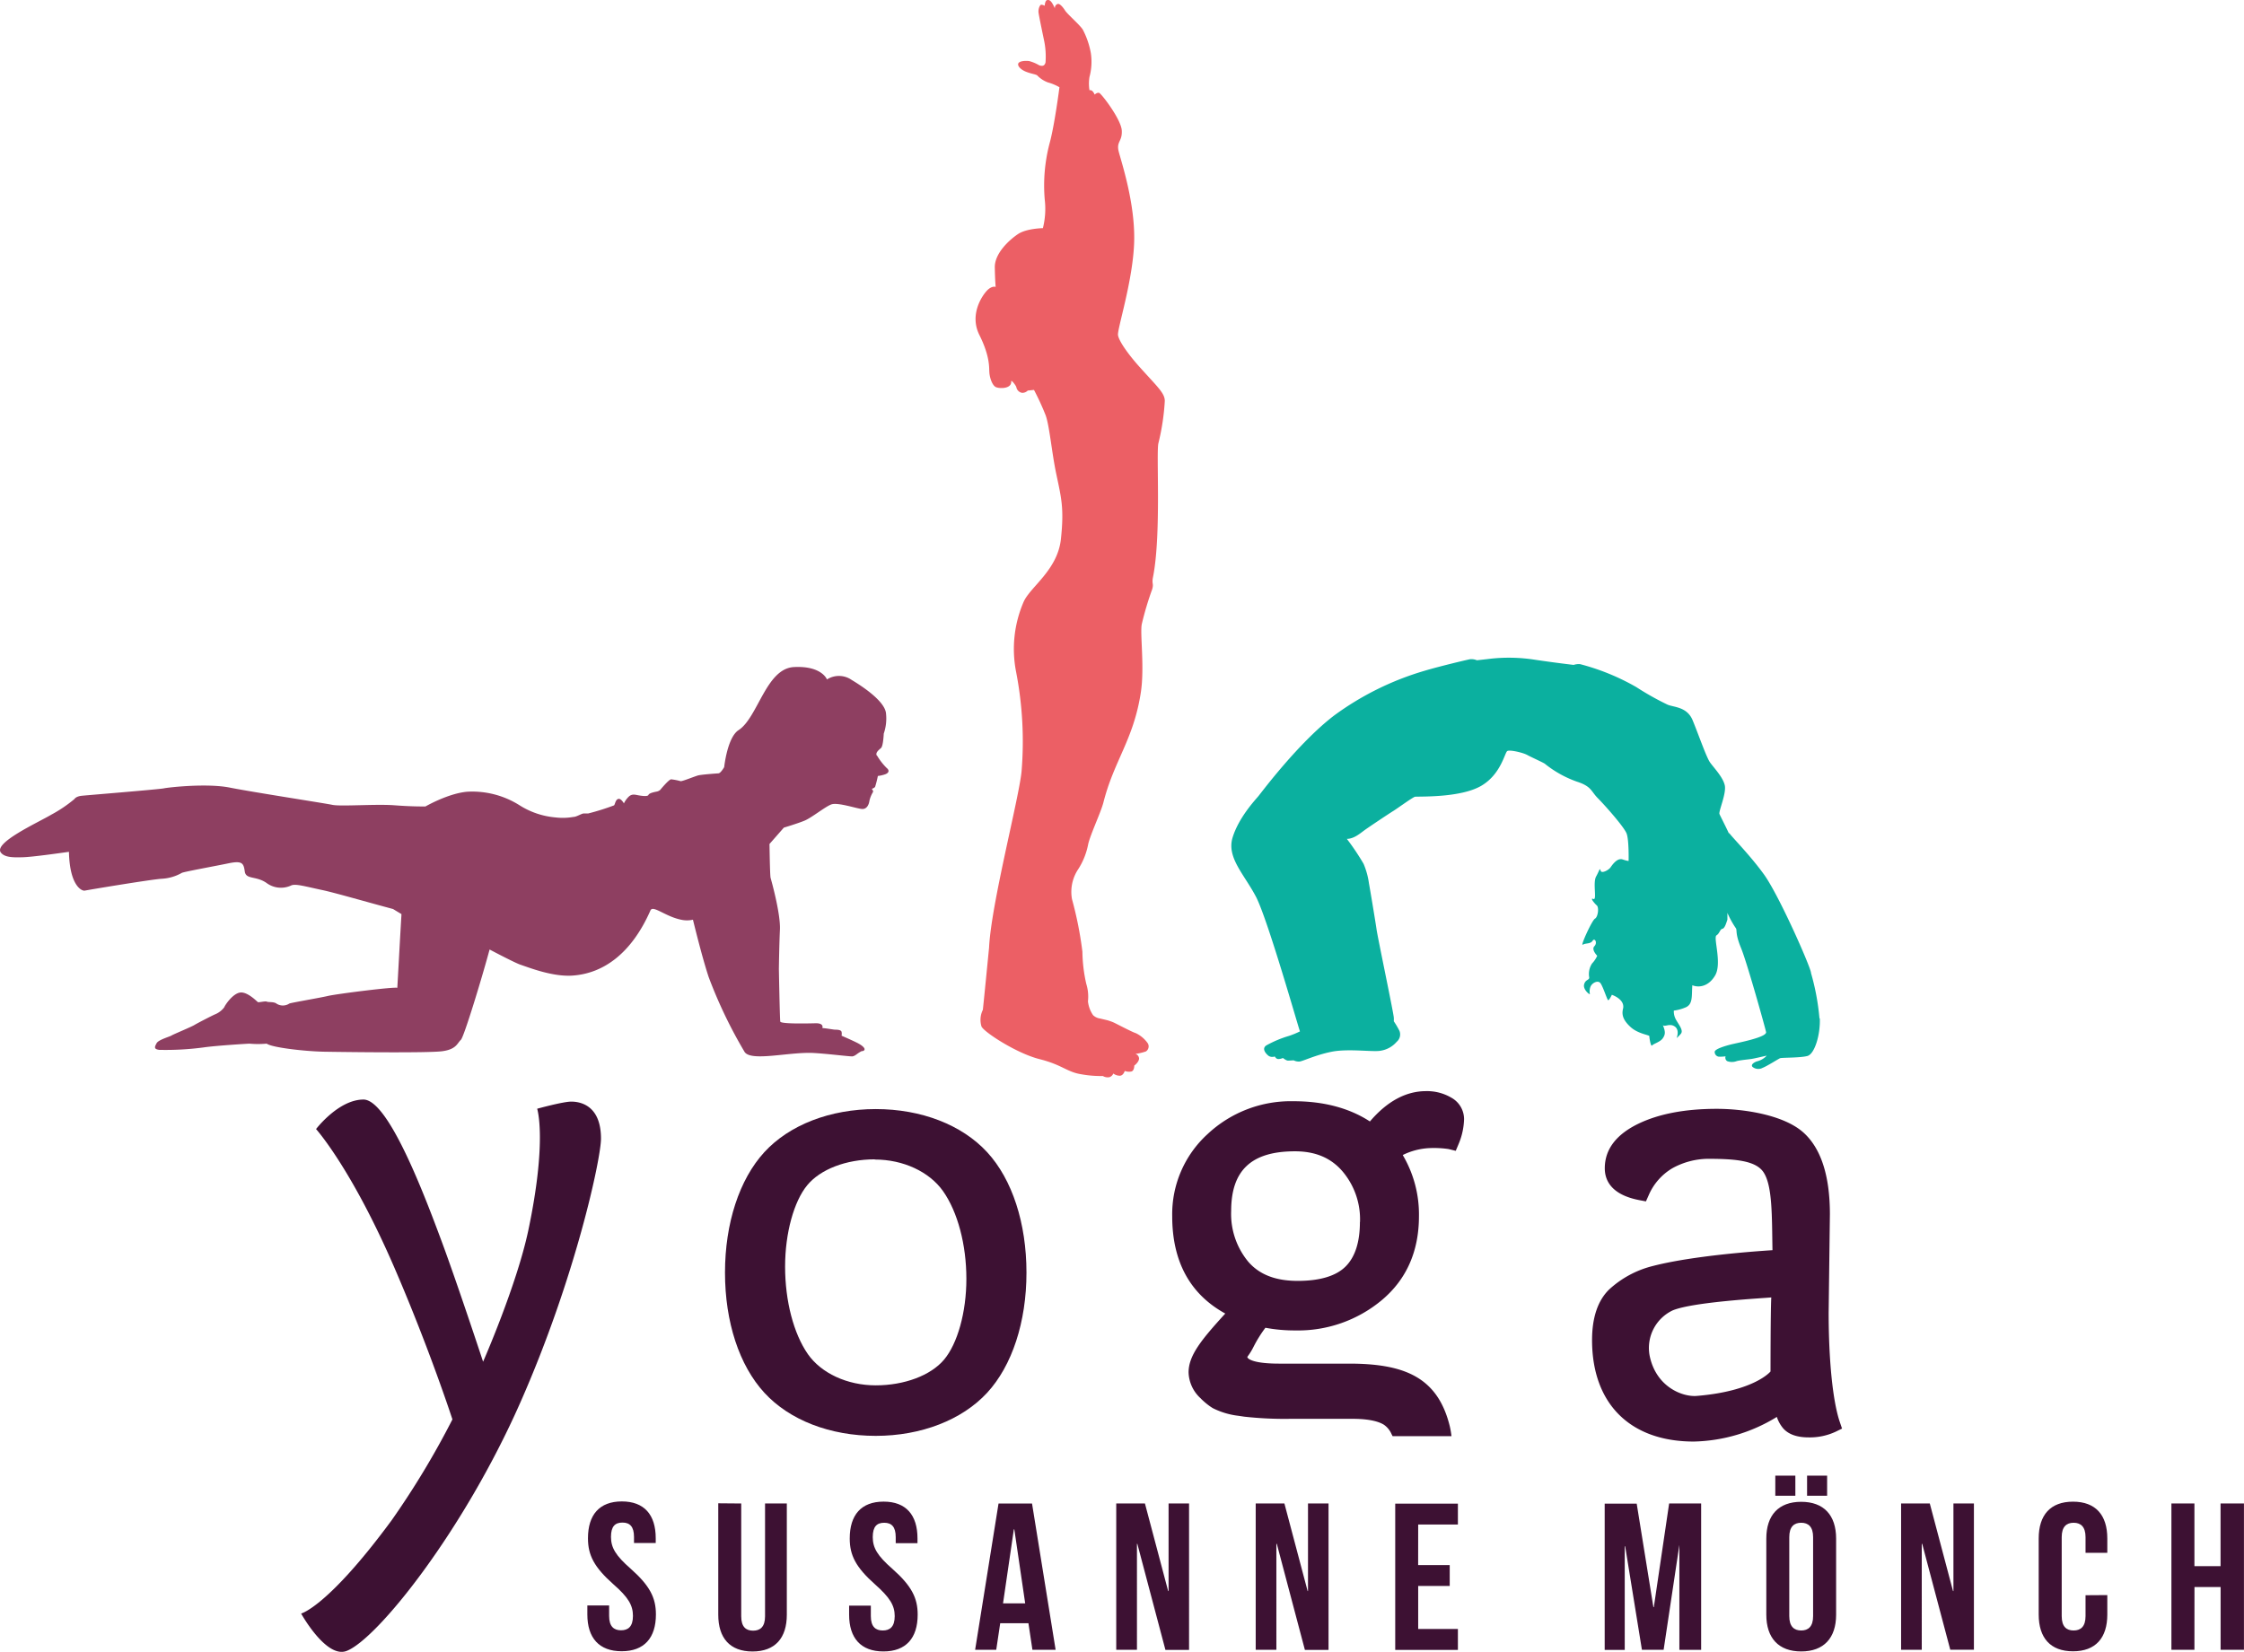
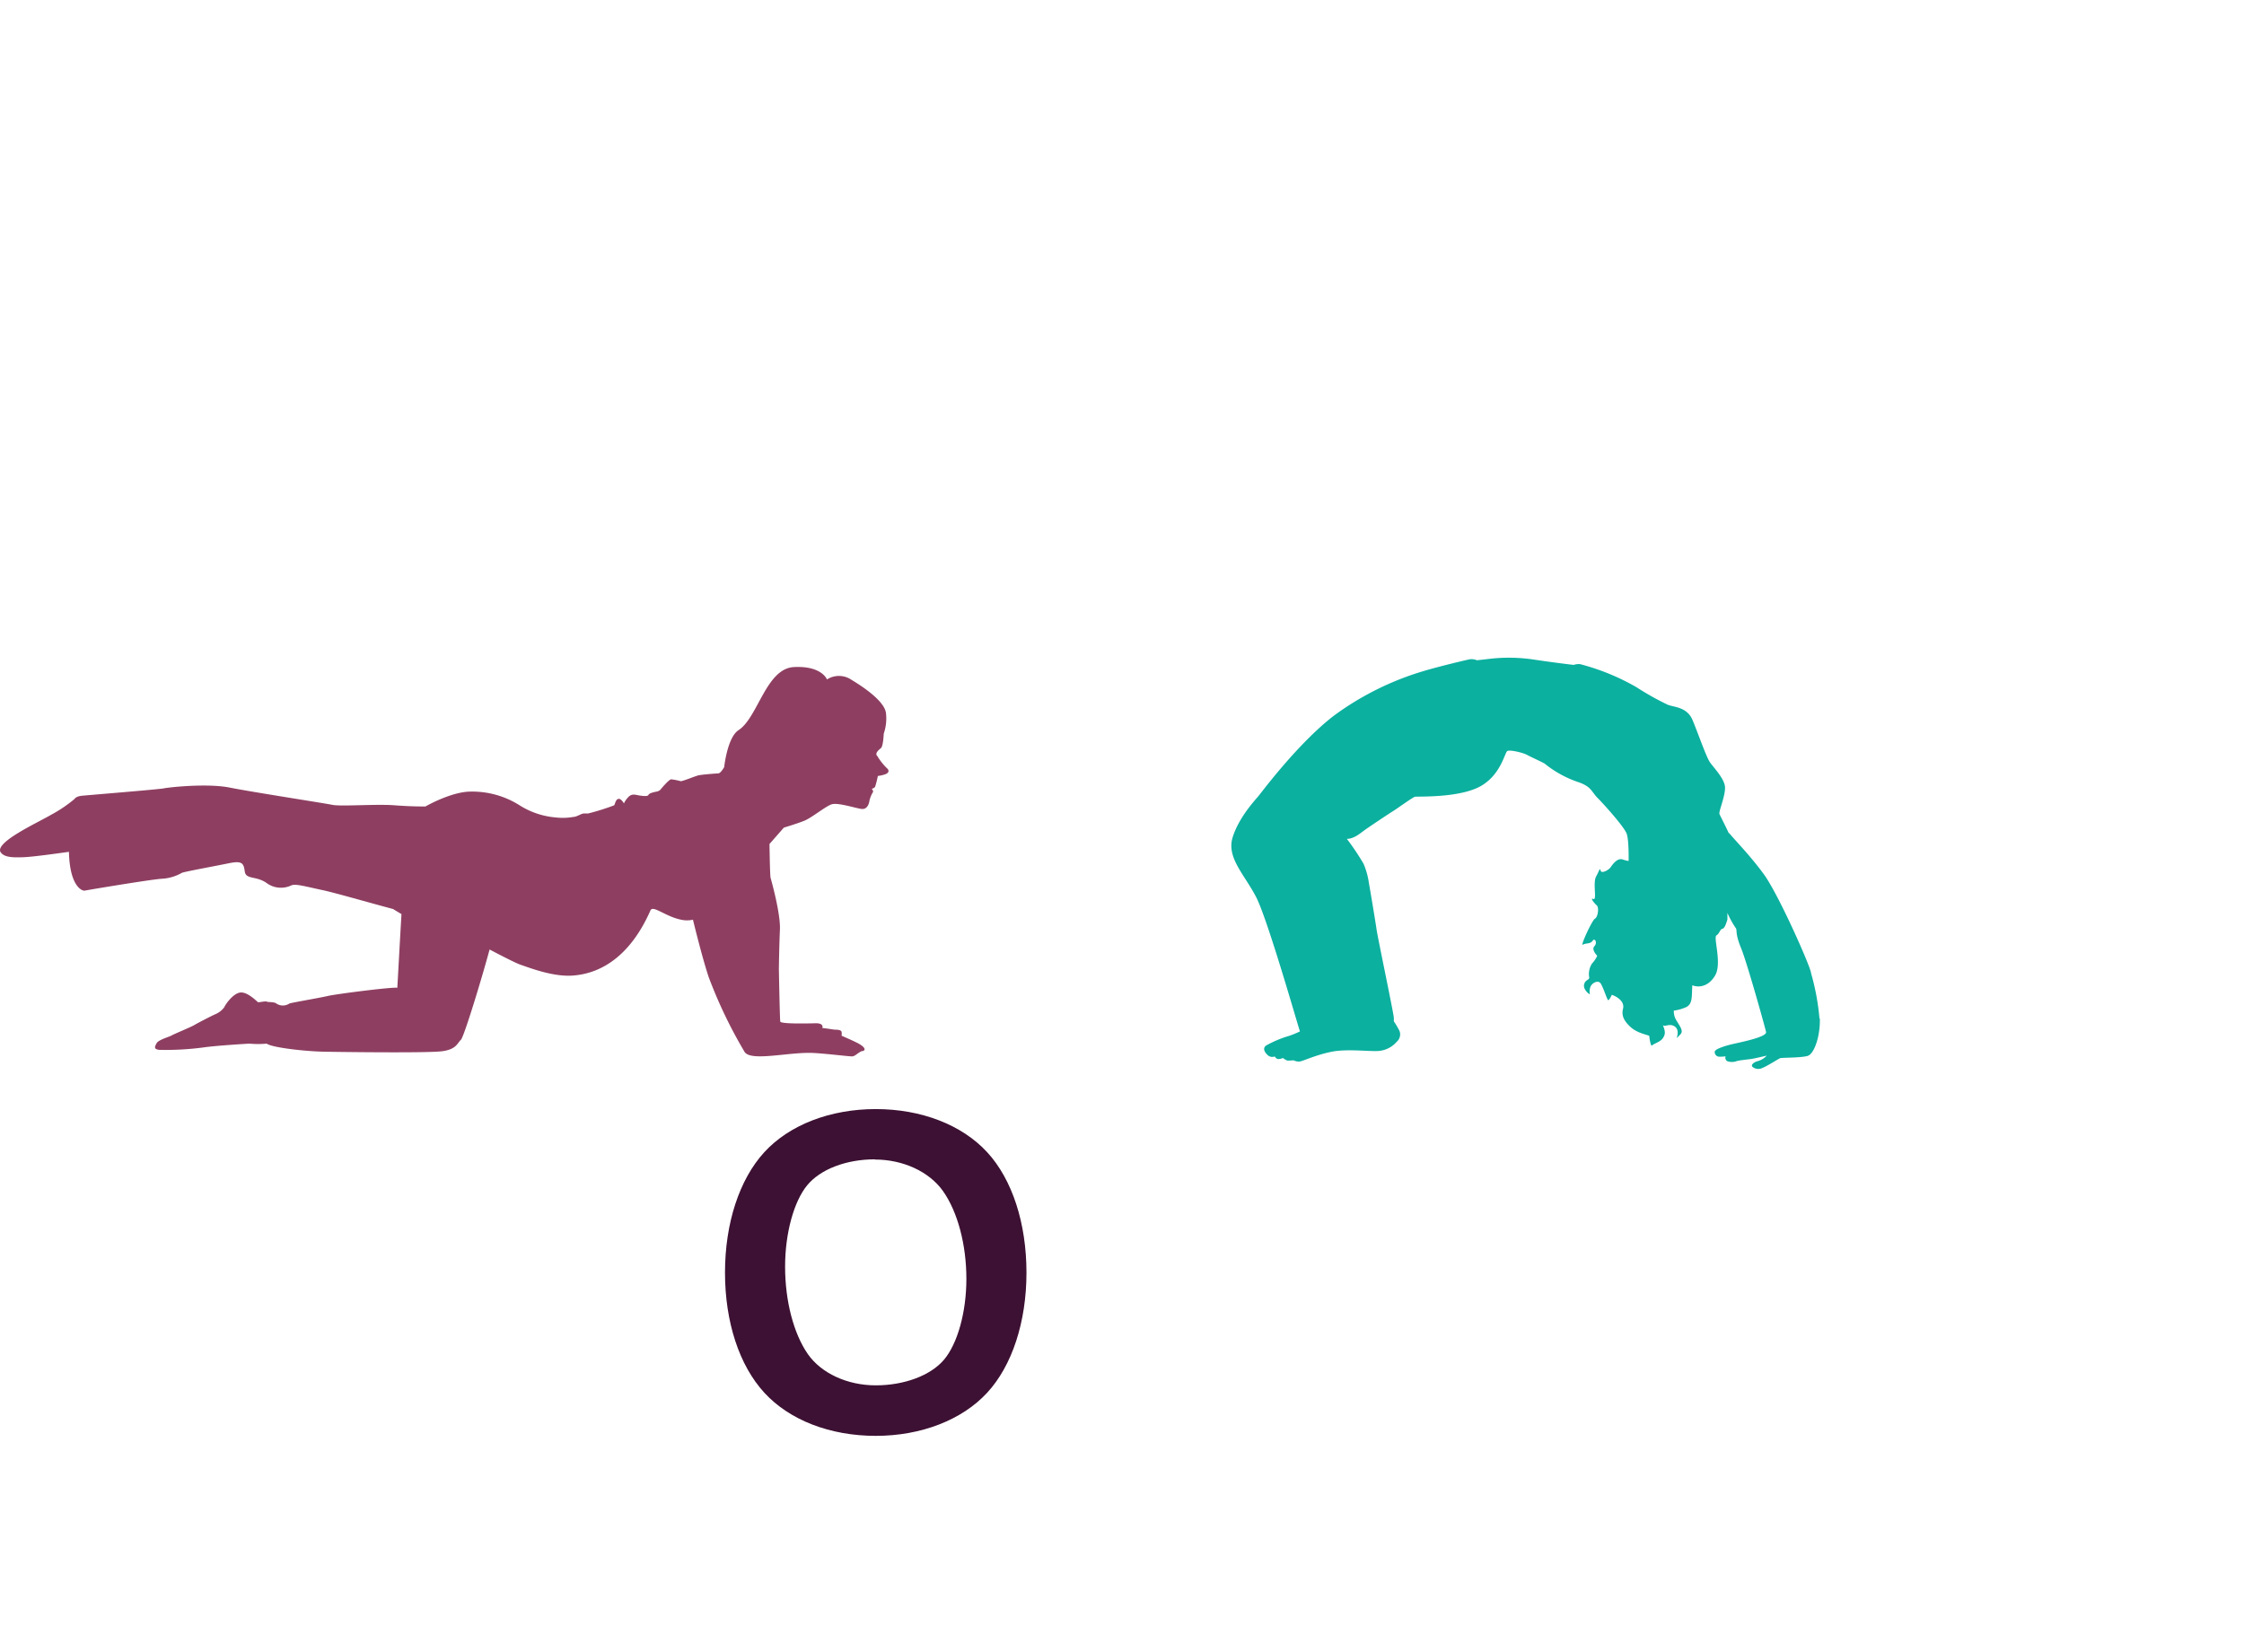
<svg xmlns="http://www.w3.org/2000/svg" viewBox="0 0 469.01 345.35">
  <defs>
    <style>.a{fill:#3d1133;}.b{fill:#0bb09f;}.c{fill:#8e3f61;}.d{fill:#ec5f65;}</style>
  </defs>
-   <path class="a" d="M284.23,255.47c0,4.2-1,7.33-3,9.32s-5.38,3-10,3-8-1.31-10.33-4a15.65,15.65,0,0,1-3.58-10.6c0-8.53,4.24-12.49,13.34-12.49,4.23,0,7.46,1.35,9.88,4.13a15.5,15.5,0,0,1,3.71,10.66m20.59-16.27A14.41,14.41,0,0,0,306,234a5.14,5.14,0,0,0-2.66-4.51,10,10,0,0,0-5.29-1.37c-4.2,0-8.14,2.13-11.73,6.34-4.3-2.8-9.66-4.23-15.95-4.23a25.45,25.45,0,0,0-18,6.89A22.65,22.65,0,0,0,245,254.29c0,9.46,3.73,16.29,11.09,20.33-5,5.48-7.67,8.76-7.67,12.31a7.64,7.64,0,0,0,2.55,5.44l.13.14a14.74,14.74,0,0,0,1.79,1.5l.15.1c.15.1.31.21.47.3a16,16,0,0,0,5.36,1.59l1.2.18v0a76,76,0,0,0,9.59.45h13.05c3.77,0,5.64.67,6.54,1.24a4.56,4.56,0,0,1,1.57,1.91l.24.47h12.31a19.54,19.54,0,0,0-.34-2c-2.5-10.31-9.47-13.16-21.08-13.16H267.34c-5.4,0-6.62-1-6.64-1.4.05-.09.12-.17.2-.29a12.47,12.47,0,0,0,1.09-1.81,26.59,26.59,0,0,1,2.49-4,32.82,32.82,0,0,0,6.28.56,27.3,27.3,0,0,0,18.11-6.39c5.11-4.31,7.7-10.19,7.7-17.49a24.35,24.35,0,0,0-3.39-12.79,14.06,14.06,0,0,1,5.58-1.45,21.12,21.12,0,0,1,4,.2l1.5.37Z" />
-   <path class="a" d="M370.21,271.25c-1.45.15-16.3.92-20.61,2.71a8.69,8.69,0,0,0-4.81,9.5c1.35,6.53,6.88,8.63,9.86,8.38,12.09-1,15.4-5.11,15.4-5.11s0-12.71.16-15.48M354,301.38c-13.31,0-21.25-7.93-21.25-21.21,0-4.69,1.19-8.24,3.55-10.56a20.87,20.87,0,0,1,9.11-4.92c5.47-1.43,14.53-2.63,25.05-3.32-.13-7.2,0-13.43-1.86-16.27-1.63-2.5-6.06-2.83-11.72-2.83a15.72,15.72,0,0,0-7.31,1.95,12.09,12.09,0,0,0-5,5.7l-.56,1.25-1.37-.26c-6-1.15-7.23-4.26-7.23-6.66,0-3.94,2.37-7.07,7.05-9.33,4.28-2.06,9.78-3.1,16.35-3.1,5.73,0,13.88,1.27,18,4.85,3.75,3.28,5.65,9.06,5.65,17.17l-.26,20.62c0,10,.87,18.51,2.32,22.8l.48,1.41-1.35.66a12.75,12.75,0,0,1-5.65,1.18c-2.43,0-4.22-.64-5.32-1.91a7.16,7.16,0,0,1-1.31-2.37A34.4,34.4,0,0,1,354,301.38" />
-   <path class="a" d="M72.43,345.16c-4.26,1.63-9.49-7.82-9.49-7.82s5.58-1.39,18.88-19.45a175.17,175.17,0,0,0,12.74-21.14s-4.81-14.8-12.12-31.7c-9-20.82-16.38-29-16.38-29s4.69-6.17,9.91-6.17S88.77,250,92.33,259.58c3.29,8.87,8.64,25.11,8.64,25.11s7-15.93,9.44-27.41c4-19,1.86-25.48,1.86-25.48s5.4-1.49,7.12-1.49c1.87,0,6.22.75,6.22,7.74,0,4.16-5.35,29.14-16.89,55.24-11.93,27-29.94,49.45-36.29,51.87" />
  <path class="a" d="M182.84,242.38c-6,0-11.39,2.08-14.14,5.43s-4.61,9.95-4.61,17c0,7.18,1.78,14,4.76,18.29,2.8,4,8.23,6.53,14.19,6.53s11.49-2.06,14.28-5.38,4.66-9.87,4.66-16.88c0-7.17-1.82-14-4.88-18.35-2.88-4.07-8.34-6.6-14.26-6.6m.2,57.77c-9.52,0-18-3.27-23.27-9s-8.24-14.82-8.24-25.13,3-19.49,8.23-25.19,13.76-9,23.28-9,18,3.29,23.27,9,8.23,14.89,8.23,25.19-3,19.47-8.23,25.13-13.76,9-23.27,9" />
  <path class="b" d="M380.28,212.92a49.75,49.75,0,0,0-1.77-9.5s0,0,0-.07c-.24-1.55-6.73-16.25-9.84-20.55s-7.23-8.34-7.29-8.73l0,.27c-.13-.43-1.77-3.62-2-4.15s1.48-4.29,1.11-6-2.3-3.69-3.08-4.79-2.41-5.85-3.64-8.82-4.2-2.68-5.41-3.34a58.85,58.85,0,0,1-6.36-3.59,47.7,47.7,0,0,0-11.75-4.8,3.41,3.41,0,0,0-1.35.16s-3.89-.45-8.22-1.1a35,35,0,0,0-9-.21c-1.32.16-3,.34-3,.34a3,3,0,0,0-1.41-.22c-.63.11-6.43,1.49-9.57,2.43a60.81,60.81,0,0,0-18.78,9.28c-7.46,5.66-15.24,16.11-15.91,16.92s-4.07,4.41-5.38,8.61,2.4,7.69,4.87,12.41,9,27.8,9.2,28.16a18.56,18.56,0,0,1-2.25.93,23.24,23.24,0,0,0-4.78,2c-1.07.72,0,1.84.53,2.22a1.46,1.46,0,0,0,1.24.09s.26.56.77.54a2.42,2.42,0,0,0,.93-.22s.68.56,1.08.55,1.16-.06,1.16-.06a2.43,2.43,0,0,0,1.15.26c.65,0,3.35-1.37,6.82-2.06s8.68.1,10.21-.21a5.55,5.55,0,0,0,3.36-1.87,2,2,0,0,0,.57-2.29,17.79,17.79,0,0,0-1.18-2,4.35,4.35,0,0,0,0-.8c-.09-1.14-3.35-16.64-3.6-18.4s-1.44-8.86-1.59-9.63A15.92,15.92,0,0,0,285,180.6a50.55,50.55,0,0,0-3.5-5.22c1.46,0,2.75-1.12,3.62-1.76s5.14-3.49,6.05-4.05,3.83-2.71,4.56-3c1.58-.07,9.57.16,13.77-2.23s5-7,5.53-7.32,3.31.34,4.17.82,3.67,1.72,3.77,1.91a22.78,22.78,0,0,0,6.59,3.66c3.11,1,2.94,2,4.41,3.48s5.48,6,6,7.37.42,5.72.42,5.72-.12.08-1.26-.3-2.17,1.17-2.54,1.69-1.86,1.35-2.05.66-.2-.13-.94,1.21.23,5.06-.57,4.71.18.88.7,1.33.25,2.45-.37,2.78-3.12,5.83-2.55,5.45,1.6-.11,2.05-.82,1.08.41.38,1.13.59,2,.59,2a5.7,5.7,0,0,1-1.07,1.6,4,4,0,0,0-.6,2.95c0,.59-.79.37-1.07,1.44s1.21,2.25,1.21,2a2.66,2.66,0,0,1,.13-1.54c.33-.78,1.53-1.4,2.06-.74s1.4,3.46,1.61,3.57.79-1.12.79-1.12,2.74.9,2.35,2.85c-.35,1.33,0,2.45,1.55,3.88s3.94,1.67,3.93,1.91.29,2.31.58,1.95,1.71-.72,2.24-1.51.59-1.33,0-2.76c.37.5,1.41-.45,2.5.31s.38,2.42.38,2.42a7.26,7.26,0,0,0,.88-.89c.59-.67-.32-1.77-.95-2.86a3.53,3.53,0,0,1-.51-2,8.86,8.86,0,0,0,2.29-.6c1.79-.62,1.4-2.46,1.58-4.7,1.13.49,3.3.46,4.77-2.06s-.43-7.91.27-8.36.71-1.27,1.24-1.38.84-1.33,1.05-1.91c0,0,0-.53,0-1.41a19.09,19.09,0,0,0,1.72,3.13c.39.45-.19,1,1.12,4.19,1.21,2.9,5,16.46,5.24,17.58s-6.09,2.28-7.37,2.61c-.91.23-3.34.9-3.37,1.54a1,1,0,0,0,.8,1,7.58,7.58,0,0,0,1.48-.07.85.85,0,0,0,.32,1,2.8,2.8,0,0,0,2,0c.79-.21,2.37-.34,3.08-.45s2.17-.47,3.2-.69a4.1,4.1,0,0,1-2.06,1.2c-.5.16-1.38.67-.9,1.16a1.91,1.91,0,0,0,2.12.18c.88-.33,3.26-1.85,3.62-2s4.21-.06,5.72-.47,2.73-4.45,2.59-7.86" />
  <path class="c" d="M183.28,158c-.4-.61.39-1.2.86-1.62s.57-3,.57-3a9.7,9.7,0,0,0,.45-4.4c-.37-2.26-4.11-5-7.13-6.81a4.65,4.65,0,0,0-5.19-.12s-1.06-2.89-6.9-2.59-7.52,10.56-11.58,13.19c-2.35,1.52-3,7.73-3,7.73s-.72,1.27-1.19,1.3-3.55.25-4.24.43-3.23,1.23-3.67,1.21a12.09,12.09,0,0,0-2-.39c-.52.07-2.28,2.22-2.28,2.22a1.57,1.57,0,0,1-.71.34c-.46.09-1.59.31-1.73.69s-1.29.23-2,.11-1.39-.38-2.07.21a4.92,4.92,0,0,0-1.07,1.46s-.61-1.11-1.19-.93-.63,1.05-.86,1.34a50.11,50.11,0,0,1-5.42,1.7s-.49,0-.93,0-1.52.73-2.14.72a12.72,12.72,0,0,1-3.73.11,16.72,16.72,0,0,1-7.6-2.58,18.5,18.5,0,0,0-10.83-2.8c-4,.32-8.77,3.08-8.77,3.08s-2.56.06-6.45-.24-11.2.28-13-.09-16.67-2.66-21.45-3.61-12.83-.05-13.8.16-15.91,1.42-17.15,1.55-1.52.68-1.52.68a28.33,28.33,0,0,1-4.82,3.26C7.89,172-1.5,176.24.21,178.28c.82,1,2.56,1,4.61.94s7.68-.87,9.59-1.13c.16,7.29,2.8,8.23,3.31,8.11s13.75-2.33,16.07-2.48A9.44,9.44,0,0,0,38,182.49c.33-.21,6.86-1.4,9.76-2s3.16,0,3.4,1.71,2.29.88,4.48,2.35a5.06,5.06,0,0,0,5.11.62c.9-.49,2.66.07,6.69.93,2.46.52,9.16,2.46,14.72,3.95,0,0,.67.42,1.74,1.05,0,.08,0,.14,0,.22-.33,5.47-.72,12.89-.86,15.2-.77-.24-12.71,1.28-14.5,1.7s-7.7,1.41-8.07,1.59a2.45,2.45,0,0,1-2.7,0c-.54-.41-1.68-.24-2-.4s-1.7.21-1.87.1-2.2-2.23-3.73-2-3.11,2.58-3.31,3.09a4.58,4.58,0,0,1-2,1.5c-.66.3-3.57,1.79-4.24,2.2s-4.39,1.94-4.77,2.19-2.72.88-3.11,1.6-.68,1.24.52,1.4a59.68,59.68,0,0,0,9.22-.5c2.9-.42,9.63-.8,9.63-.8a20,20,0,0,0,3.63,0c1.08.82,8,1.62,12.11,1.69s21.56.29,24.55-.1,3.15-1.67,3.93-2.39c.62-.57,4.21-12.28,6-18.88,2.85,1.5,5.34,2.76,6.34,3.14,1.91.64,6.82,2.6,11,2.31,6.4-.44,12.29-4.56,16.28-13.62.54-1.21,3.21,1.4,6.71,2a5.63,5.63,0,0,0,2.17-.06c1,4.06,2.25,8.87,3.29,12a97.86,97.86,0,0,0,7.52,15.67c1.4,2,9.07,0,14.15.18,2.93.14,8,.79,8.38.72.67-.12.93-.6,1.92-1.09.68,0,1.24-.61-.92-1.73-1-.5-2.14-1-3.28-1.5a1.87,1.87,0,0,0,0-.81c-.13-.47-1.08-.44-1.39-.45s-1.8-.29-2.62-.34c.28-1-1.07-1-1.33-1s-7.37.24-7.47-.36-.29-11-.29-11,.07-5,.22-8.21-1.64-9.73-1.95-10.83c-.1-.35-.18-3.74-.23-7.08l3-3.42s2.75-.82,4.28-1.44,4.32-2.92,5.64-3.41,5.24.85,6.38.95,1.51-1.12,1.58-1.68a6,6,0,0,1,.74-1.84c.16-.26-.25-.69-.25-.69s.56-.16.71-.44a22.51,22.51,0,0,0,.57-2.25,7.31,7.31,0,0,0,1.5-.34c.78-.27,1-.81.33-1.34a12.65,12.65,0,0,1-2-2.58" />
-   <path class="d" d="M243.45,83.83c0-1.64-1.52-2.93-5.17-7-2.43-2.69-4.43-5.51-4.61-6.77s3.17-11.51,3.38-19.57-2.69-16.67-3.23-18.8.78-2.09.64-4.42-4.27-7.72-4.73-7.85-.94.36-.94.36-.41-1.1-1.08-.91a8.56,8.56,0,0,1,0-2.79,12.18,12.18,0,0,0,.28-5,17.09,17.09,0,0,0-1.6-4.74C226,5.46,223.11,3,222.61,2.2S221.44.69,221.06.83a.86.86,0,0,0-.58.93c-.46-1-.94-2-1.68-1.72-.38.13-.46,1.17-.46,1.17a1.41,1.41,0,0,0-.71-.22c-.29,0-.66.89-.57,1.63s.92,4.7,1.15,5.8a16.44,16.44,0,0,1,.31,4.65c-.24.84-.79.75-1.3.59a8.59,8.59,0,0,0-2.14-.9c-.88-.09-2,0-2.24.49s.45,1.28,1.56,1.73,2.07.54,2.38.78a5.93,5.93,0,0,0,2.27,1.48,10,10,0,0,1,2.38,1s-1,7.88-2.07,11.77a34.68,34.68,0,0,0-1,11.75,16.45,16.45,0,0,1-.39,5.94s-3.42.05-5.19,1.23-4.92,4-4.86,7,.18,4.06.18,4.06-.6-.28-1.53.49-4.15,5-1.87,9.56,2,6.93,2.08,7.76c.06,1.18.61,2.76,1.34,3.12s3.35.42,3.23-1.2c0-.4,1,.87,1.08,1.26a1.46,1.46,0,0,0,1.2,1.15,1.6,1.6,0,0,0,1.18-.48l1.3-.13a54.11,54.11,0,0,1,2.44,5.31c.8,2.21,1.26,7.66,2.19,12.13,1.08,5.14,1.69,7.23,1,13.73s-6.42,10-7.8,13.15a24.82,24.82,0,0,0-1.56,14.67,76.31,76.31,0,0,1,1.13,20.8c-.57,5.75-6.35,27.68-6.79,36.82,0,0-1.27,12.94-1.3,13a4.71,4.71,0,0,0-.28,3.48c.53,1.17,7.33,5.61,12.13,6.82s5.71,2.7,8.76,3.17a23.21,23.21,0,0,0,4.48.36,1.93,1.93,0,0,0,1.41.23,1.35,1.35,0,0,0,.77-.75,2.34,2.34,0,0,0,1.39.46c.73-.05,1-1,1-1a2.51,2.51,0,0,0,1.41.11c.61-.2.58-1.23.58-1.23s.94-.67,1-1.44a1.06,1.06,0,0,0-.75-1,11.57,11.57,0,0,0,2.18-.52,1.25,1.25,0,0,0,.38-1.72A6.49,6.49,0,0,0,237.4,216c-.69-.18-4.11-2-4.68-2.25s-1.27-.45-1.27-.45l-1.51-.36a2.67,2.67,0,0,1-1.48-.7,6.28,6.28,0,0,1-1.07-2.89,8.94,8.94,0,0,0-.35-3.65,31.76,31.76,0,0,1-.81-6.73,77,77,0,0,0-2.18-11,8.54,8.54,0,0,1,1.33-6.29,14.78,14.78,0,0,0,2.05-5.15c.43-2,2.67-6.72,3.19-8.76,2.23-8.8,6.3-13.1,7.82-23,.82-5.3-.22-12.45.21-14.33a64.74,64.74,0,0,1,2.15-7.2c.39-1.3-.11-1.1.18-2.56,1.79-9,.62-26.39,1.15-28.08a48.22,48.22,0,0,0,1.32-8.77" />
-   <path class="a" d="M458.66,331.8h5.46v13.11H469V314.33h-4.89v13.1h-5.46v-13.1h-4.81v30.58h4.81Zm-22.77,1.71v4.37c0,2.18-1,3-2.49,3s-2.49-.79-2.49-3V321.36c0-2.18,1-3,2.49-3s2.49.83,2.49,3v3.28h4.55v-3c0-4.9-2.45-7.69-7.17-7.69s-7.17,2.79-7.17,7.69v15.9c0,4.9,2.45,7.69,7.17,7.69s7.17-2.79,7.17-7.69v-4.06Zm-28.27,11.4h4.94V314.33h-4.28v18.3h-.09l-4.85-18.3h-6v30.58h4.32V322.76h.09Zm-29.93-32.2h4.19v-4.2h-4.19Zm-6.64,0h4.19v-4.2h-4.19Zm-1.88,24.86c0,4.9,2.57,7.69,7.29,7.69s7.3-2.79,7.3-7.69v-15.9c0-4.9-2.58-7.69-7.3-7.69s-7.29,2.79-7.29,7.69Zm4.8-16.21c0-2.18,1-3,2.49-3s2.49.83,2.49,3v16.52c0,2.18-1,3-2.49,3s-2.49-.83-2.49-3Zm-31.89-7h-6.69v30.58h4.19V323.28h.09l3.5,21.63h4.54L351,323H351v21.93h4.55V314.33h-6.69L345.66,336h-.09Zm-45.67,4.37h8.3v-4.37h-13.1v30.58h13.1v-4.37h-8.3v-9H303v-4.37h-6.6Zm-23.68,26.21h4.94V314.33h-4.29v18.3h-.08l-4.85-18.3h-6v30.58h4.32V322.76h.09Zm-29.15,0h4.94V314.33h-4.28v18.3h-.09l-4.85-18.3h-6v30.58h4.33V322.76h.08ZM211.9,319.74H212l2.27,15.47h-4.63Zm3.8-5.41h-7l-4.89,30.58h4.41l.83-5.55h5.9l.83,5.55h4.85Zm-38.1,7.34c0,3.49,1.27,6,5.29,9.57C186,334,187,335.65,187,337.88s-1,3-2.5,3-2.49-.79-2.49-3v-2.19h-4.54v1.88c0,4.9,2.45,7.69,7.17,7.69s7.16-2.79,7.16-7.69c0-3.49-1.26-6-5.28-9.57-3.15-2.75-4.11-4.41-4.11-6.64s.87-3,2.4-3,2.4.83,2.4,3v1.27h4.55v-1c0-4.9-2.4-7.69-7.08-7.69s-7.08,2.79-7.08,7.69m-27.48-7.34v23.29c0,4.89,2.44,7.69,7.16,7.69s7.17-2.8,7.17-7.69V314.33H159.9v23.59c0,2.19-1,3-2.49,3s-2.49-.78-2.49-3V314.33Zm-27.23,7.34c0,3.49,1.27,6,5.29,9.57,3.15,2.75,4.11,4.41,4.11,6.64s-1,3-2.49,3-2.49-.79-2.49-3v-2.19h-4.55v1.88c0,4.9,2.45,7.69,7.17,7.69s7.16-2.79,7.16-7.69c0-3.49-1.26-6-5.28-9.57-3.15-2.75-4.11-4.41-4.11-6.64s.87-3,2.4-3,2.41.83,2.41,3v1.27h4.54v-1c0-4.9-2.4-7.69-7.08-7.69s-7.08,2.79-7.08,7.69" />
</svg>